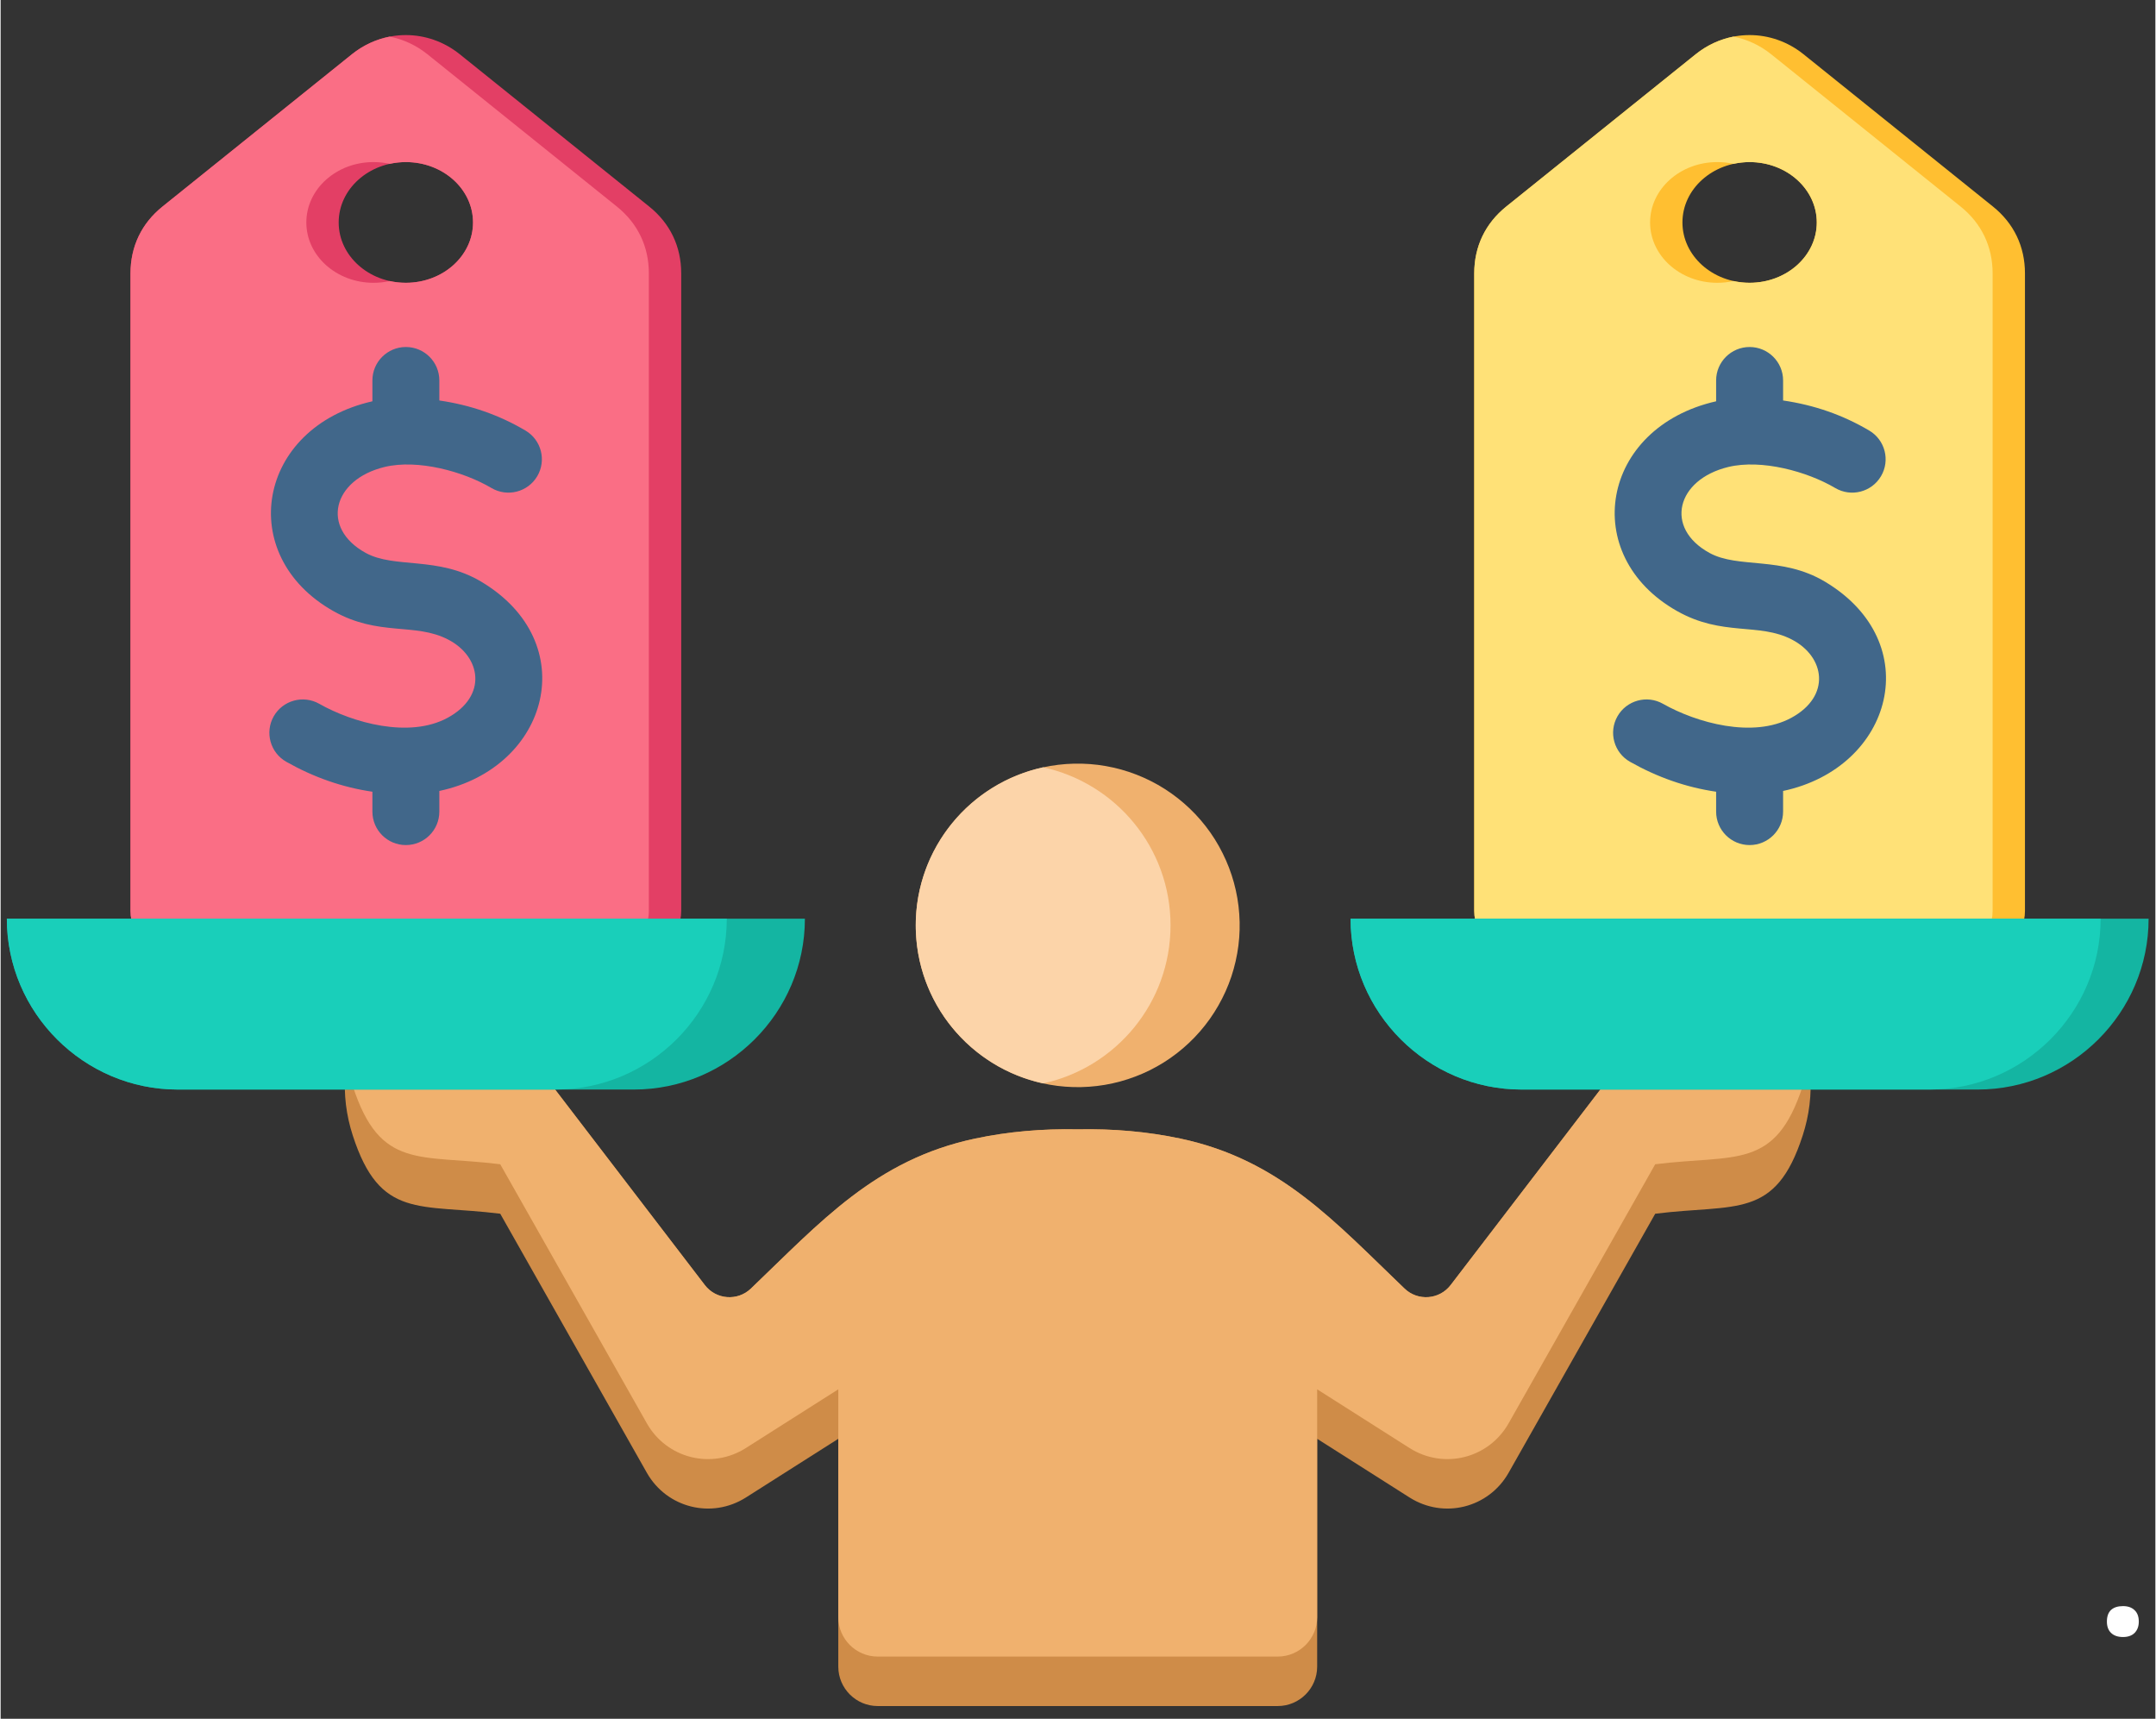
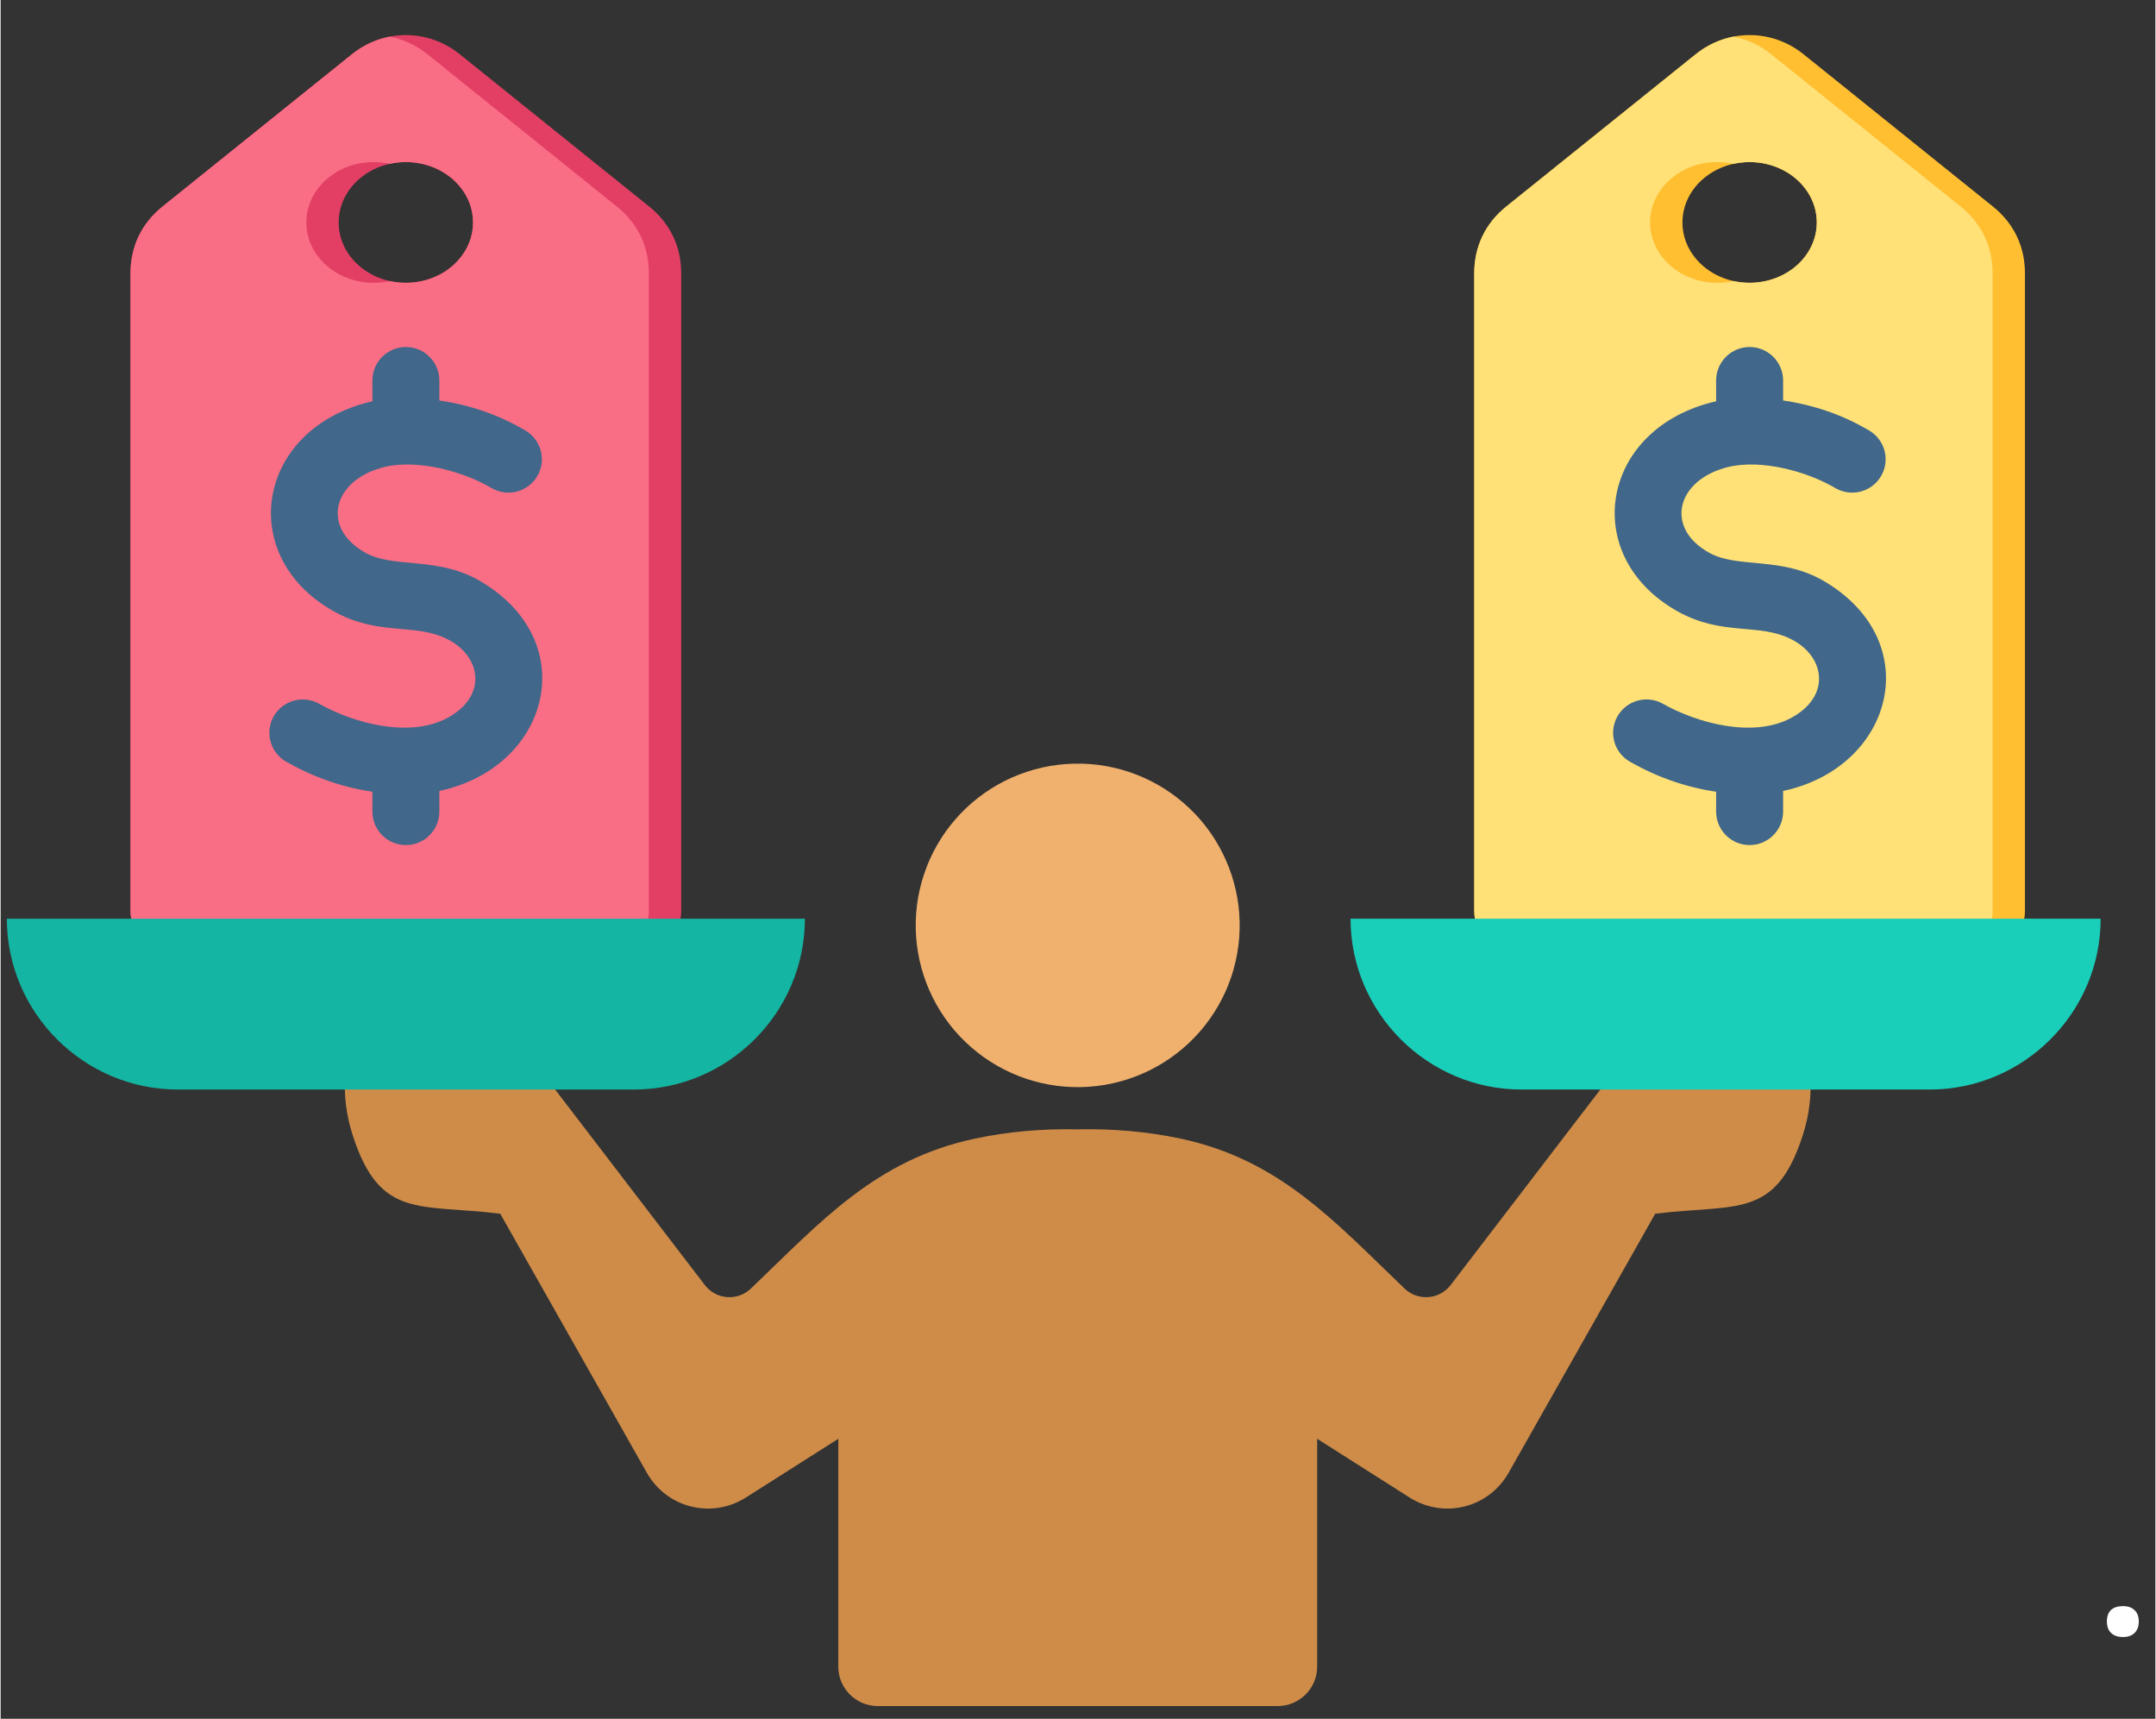
<svg xmlns="http://www.w3.org/2000/svg" width="276" viewBox="0 0 206.88 165" height="220" preserveAspectRatio="xMidYMid meet">
  <rect x="0" y="0" width="206.88" height="165" fill="#333333" stroke="none" />
  <defs>
    <g />
    <clipPath id="7e93935891">
      <path d="M 33 103 L 174 103 L 174 163.77 L 33 163.77 Z M 33 103 " clip-rule="nonzero" />
    </clipPath>
    <clipPath id="d5e8fa5a97">
      <path d="M 0.562 88 L 78 88 L 78 105 L 0.562 105 Z M 0.562 88 " clip-rule="nonzero" />
    </clipPath>
    <clipPath id="e7e4a76a37">
-       <path d="M 0.562 88 L 70 88 L 70 105 L 0.562 105 Z M 0.562 88 " clip-rule="nonzero" />
-     </clipPath>
+       </clipPath>
    <clipPath id="67f61d2c3e">
-       <path d="M 129 88 L 206.195 88 L 206.195 105 L 129 105 Z M 129 88 " clip-rule="nonzero" />
-     </clipPath>
+       </clipPath>
  </defs>
  <g clip-path="url(#7e93935891)">
    <path fill="#cf8c48" d="M 33.094 103.012 L 52.027 103.012 L 67.609 123.359 C 68.688 124.77 70.75 124.926 72.031 123.703 C 78.727 117.301 83.992 111.328 93.562 109.301 C 96.734 108.629 100.023 108.344 103.414 108.414 C 106.805 108.344 110.094 108.629 113.27 109.301 C 122.836 111.328 128.105 117.301 134.797 123.703 C 136.078 124.926 138.141 124.77 139.219 123.359 L 154.801 103.012 L 173.734 103.012 C 173.898 105.074 173.645 107.07 173.02 109 C 170.398 117.105 166.609 115.547 158.859 116.516 L 144.785 141.379 C 142.867 144.766 138.555 145.84 135.27 143.754 L 126.402 138.121 L 126.402 159.996 C 126.402 162.078 124.703 163.777 122.617 163.777 L 84.211 163.777 C 82.125 163.777 80.426 162.078 80.426 159.996 L 80.426 138.121 L 71.559 143.754 C 68.273 145.84 63.961 144.766 62.043 141.379 L 47.969 116.516 C 40.219 115.547 36.434 117.105 33.809 109 C 33.184 107.07 32.93 105.074 33.094 103.012 Z M 33.094 103.012 " fill-opacity="1" fill-rule="evenodd" />
  </g>
-   <path fill="#f0b16e" d="M 33.461 103.012 L 52.027 103.012 L 67.609 123.359 C 68.688 124.77 70.75 124.926 72.031 123.703 C 78.727 117.301 83.992 111.328 93.559 109.301 C 96.734 108.629 100.02 108.344 103.414 108.414 C 106.805 108.344 110.094 108.629 113.27 109.301 C 122.836 111.328 128.102 117.301 134.797 123.703 C 136.078 124.926 138.141 124.77 139.219 123.359 L 154.801 103.012 L 173.367 103.012 C 173.27 103.43 173.152 103.844 173.02 104.254 C 170.395 112.355 166.609 110.801 158.859 111.766 L 144.785 136.633 C 142.867 140.016 138.555 141.094 135.266 139.004 L 126.402 133.371 L 126.402 155.25 C 126.402 157.332 124.703 159.027 122.617 159.027 L 84.211 159.027 C 82.125 159.027 80.426 157.332 80.426 155.25 L 80.426 133.371 L 71.559 139.004 C 68.273 141.094 63.961 140.02 62.043 136.633 L 47.969 111.766 C 40.219 110.801 36.434 112.355 33.809 104.254 C 33.676 103.844 33.559 103.43 33.461 103.012 Z M 33.461 103.012 " fill-opacity="1" fill-rule="evenodd" />
  <path fill="#f0b16e" d="M 118.922 87.738 C 118.996 88.754 118.969 89.77 118.84 90.781 C 118.711 91.793 118.484 92.781 118.164 93.75 C 117.84 94.715 117.426 95.641 116.918 96.527 C 116.414 97.414 115.824 98.242 115.156 99.012 C 114.488 99.781 113.75 100.48 112.941 101.105 C 112.137 101.73 111.277 102.27 110.363 102.727 C 109.449 103.18 108.5 103.543 107.516 103.812 C 106.531 104.082 105.527 104.254 104.508 104.324 C 103.492 104.398 102.477 104.367 101.461 104.242 C 100.449 104.113 99.457 103.887 98.488 103.566 C 97.52 103.242 96.594 102.828 95.707 102.324 C 94.82 101.816 93.988 101.23 93.219 100.562 C 92.449 99.895 91.75 99.156 91.121 98.352 C 90.496 97.547 89.957 96.688 89.5 95.777 C 89.043 94.863 88.68 93.914 88.41 92.934 C 88.141 91.949 87.969 90.949 87.898 89.93 C 87.824 88.914 87.855 87.898 87.98 86.887 C 88.109 85.875 88.336 84.887 88.66 83.922 C 88.98 82.953 89.395 82.027 89.902 81.141 C 90.406 80.254 90.996 79.426 91.664 78.656 C 92.332 77.887 93.07 77.188 93.879 76.562 C 94.684 75.938 95.547 75.398 96.457 74.941 C 97.371 74.488 98.32 74.125 99.305 73.855 C 100.293 73.586 101.293 73.418 102.312 73.344 C 103.332 73.273 104.348 73.301 105.359 73.426 C 106.371 73.555 107.363 73.781 108.332 74.102 C 109.301 74.426 110.227 74.84 111.117 75.344 C 112.004 75.852 112.832 76.438 113.602 77.105 C 114.375 77.773 115.074 78.512 115.699 79.316 C 116.324 80.121 116.867 80.98 117.32 81.895 C 117.777 82.805 118.141 83.754 118.41 84.734 C 118.68 85.719 118.852 86.719 118.922 87.738 Z M 118.922 87.738 " fill-opacity="1" fill-rule="nonzero" />
-   <path fill="#fcd4a9" d="M 100.094 104.004 C 93.102 102.488 87.863 96.27 87.863 88.832 C 87.863 81.395 93.102 75.18 100.094 73.66 C 107.086 75.18 112.324 81.395 112.324 88.832 C 112.324 96.27 107.086 102.484 100.094 104.004 Z M 100.094 104.004 " fill-opacity="1" fill-rule="evenodd" />
  <path fill="#e33f65" d="M 65.344 26.246 L 65.344 87.434 C 65.344 89.855 63.359 91.84 60.934 91.84 L 16.883 91.84 C 14.453 91.84 12.469 89.855 12.469 87.434 L 12.469 26.246 C 12.469 23.664 13.531 21.441 15.547 19.824 L 33.73 5.207 C 36.785 2.754 41.027 2.754 44.082 5.207 L 62.266 19.824 C 64.281 21.441 65.344 23.664 65.344 26.246 Z M 38.906 15.559 C 35.344 15.559 32.457 18.152 32.457 21.355 C 32.457 24.555 35.344 27.148 38.906 27.148 C 42.469 27.148 45.355 24.555 45.355 21.355 C 45.355 18.156 42.469 15.559 38.906 15.559 Z M 38.906 15.559 " fill-opacity="1" fill-rule="evenodd" />
  <path fill="#fa6e85" d="M 57.824 91.84 L 16.883 91.84 C 14.453 91.84 12.469 89.855 12.469 87.434 L 12.469 26.246 C 12.469 23.664 13.531 21.441 15.547 19.824 L 33.73 5.207 C 34.824 4.332 36.066 3.766 37.352 3.516 C 38.641 3.766 39.883 4.332 40.977 5.207 L 59.16 19.824 C 61.172 21.441 62.238 23.664 62.238 26.246 L 62.238 87.434 C 62.238 89.855 60.254 91.84 57.824 91.84 Z M 35.801 15.559 C 32.238 15.559 29.352 18.152 29.352 21.355 C 29.352 24.555 32.238 27.148 35.801 27.148 C 36.336 27.148 36.855 27.09 37.352 26.98 C 37.852 27.09 38.371 27.148 38.906 27.148 C 42.469 27.148 45.355 24.555 45.355 21.355 C 45.355 18.152 42.469 15.559 38.906 15.559 C 38.371 15.559 37.852 15.621 37.352 15.73 C 36.855 15.617 36.336 15.559 35.801 15.559 Z M 35.801 15.559 " fill-opacity="1" fill-rule="evenodd" />
  <path fill="#41678a" d="M 50.391 41.332 C 51.914 42.23 52.422 44.195 51.52 45.719 C 50.617 47.242 48.652 47.746 47.125 46.848 C 44.438 45.258 40.055 44.059 36.863 44.828 C 31.879 46.035 30.691 50.684 35.051 53.078 C 37.844 54.609 41.98 53.363 46.129 55.832 C 55.926 61.664 52.695 73.684 42.121 75.93 L 42.121 77.914 C 42.121 79.688 40.684 81.125 38.906 81.125 C 37.133 81.125 35.695 79.688 35.695 77.914 L 35.695 76.004 C 32.809 75.582 30.055 74.617 27.426 73.129 C 25.887 72.258 25.348 70.305 26.219 68.766 C 27.094 67.23 29.051 66.691 30.59 67.562 C 33.793 69.379 39.227 70.914 42.918 68.906 C 46.758 66.82 46.145 63.039 42.965 61.395 C 39.785 59.742 36.309 61.129 31.934 58.656 C 22.496 53.324 24.586 41.047 35.695 38.523 L 35.695 36.52 C 35.695 34.75 37.133 33.312 38.906 33.312 C 40.684 33.312 42.121 34.75 42.121 36.52 L 42.121 38.445 C 45.094 38.879 47.84 39.824 50.391 41.332 Z M 50.391 41.332 " fill-opacity="1" fill-rule="evenodd" />
  <g clip-path="url(#d5e8fa5a97)">
    <path fill="#14b5a2" d="M 77.219 88.195 C 77.219 97.215 69.828 104.594 60.797 104.594 L 17.016 104.594 C 7.984 104.594 0.598 97.215 0.598 88.195 Z M 77.219 88.195 " fill-opacity="1" fill-rule="evenodd" />
  </g>
  <g clip-path="url(#e7e4a76a37)">
    <path fill="#19cfba" d="M 53.301 104.594 L 17.016 104.594 C 7.984 104.594 0.598 97.215 0.598 88.195 L 69.719 88.195 C 69.719 97.215 62.332 104.594 53.301 104.594 Z M 53.301 104.594 " fill-opacity="1" fill-rule="evenodd" />
  </g>
  <path fill="#ffbf31" d="M 194.359 26.246 L 194.359 87.434 C 194.359 89.855 192.375 91.84 189.945 91.84 L 145.898 91.84 C 143.469 91.84 141.484 89.855 141.484 87.434 L 141.484 26.246 C 141.484 23.664 142.547 21.441 144.562 19.824 L 162.746 5.207 C 165.801 2.754 170.043 2.754 173.098 5.207 L 191.281 19.824 C 193.293 21.441 194.359 23.664 194.359 26.246 Z M 167.922 15.559 C 164.359 15.559 161.473 18.152 161.473 21.355 C 161.473 24.555 164.359 27.148 167.922 27.148 C 171.484 27.148 174.371 24.555 174.371 21.355 C 174.371 18.156 171.484 15.559 167.922 15.559 Z M 167.922 15.559 " fill-opacity="1" fill-rule="evenodd" />
  <path fill="#ffe177" d="M 186.84 91.84 L 145.895 91.84 C 143.469 91.84 141.484 89.855 141.484 87.434 L 141.484 26.246 C 141.484 23.664 142.547 21.441 144.562 19.824 L 162.746 5.207 C 163.84 4.332 165.082 3.766 166.367 3.516 C 167.656 3.766 168.898 4.332 169.992 5.207 L 188.176 19.824 C 190.188 21.441 191.254 23.664 191.254 26.246 L 191.254 87.434 C 191.254 89.855 189.27 91.84 186.84 91.84 Z M 164.816 15.559 C 161.254 15.559 158.367 18.152 158.367 21.355 C 158.367 24.555 161.254 27.148 164.816 27.148 C 165.352 27.148 165.871 27.09 166.367 26.98 C 166.867 27.09 167.387 27.148 167.922 27.148 C 171.484 27.148 174.371 24.555 174.371 21.355 C 174.371 18.152 171.484 15.559 167.922 15.559 C 167.387 15.559 166.867 15.621 166.367 15.73 C 165.871 15.617 165.352 15.559 164.816 15.559 Z M 164.816 15.559 " fill-opacity="1" fill-rule="evenodd" />
  <path fill="#41678a" d="M 179.406 41.332 C 180.93 42.23 181.438 44.195 180.535 45.719 C 179.633 47.242 177.668 47.746 176.141 46.848 C 173.453 45.258 169.07 44.059 165.879 44.828 C 160.895 46.035 159.707 50.684 164.066 53.078 C 166.855 54.609 170.996 53.363 175.145 55.832 C 184.941 61.664 181.711 73.684 171.137 75.93 L 171.137 77.914 C 171.137 79.688 169.695 81.125 167.922 81.125 C 166.148 81.125 164.707 79.688 164.707 77.914 L 164.707 76.004 C 161.824 75.582 159.07 74.617 156.438 73.129 C 154.902 72.258 154.359 70.305 155.234 68.766 C 156.109 67.23 158.062 66.691 159.602 67.562 C 162.809 69.379 168.242 70.914 171.93 68.906 C 175.77 66.82 175.156 63.039 171.98 61.395 C 168.801 59.742 165.324 61.129 160.949 58.656 C 151.508 53.324 153.602 41.047 164.707 38.523 L 164.707 36.52 C 164.707 34.75 166.148 33.312 167.922 33.312 C 169.695 33.312 171.137 34.75 171.137 36.52 L 171.137 38.445 C 174.109 38.879 176.855 39.824 179.406 41.332 Z M 179.406 41.332 " fill-opacity="1" fill-rule="evenodd" />
  <g clip-path="url(#67f61d2c3e)">
-     <path fill="#14b5a2" d="M 206.23 88.195 C 206.23 97.215 198.844 104.594 189.812 104.594 L 146.031 104.594 C 137 104.594 129.609 97.215 129.609 88.195 Z M 206.23 88.195 " fill-opacity="1" fill-rule="evenodd" />
-   </g>
+     </g>
  <path fill="#19cfba" d="M 185.207 104.594 L 146.031 104.594 C 137 104.594 129.609 97.215 129.609 88.195 L 201.625 88.195 C 201.625 97.215 194.238 104.594 185.207 104.594 Z M 185.207 104.594 " fill-opacity="1" fill-rule="evenodd" />
  <g fill="#ffffff" fill-opacity="1">
    <g transform="translate(201.21, 156.917)">
      <g>
        <path d="M 1.016 -1.25 C 1.016 -1.738 1.145 -2.109 1.406 -2.359 C 1.676 -2.609 2.062 -2.734 2.562 -2.734 C 3.039 -2.734 3.41 -2.602 3.672 -2.344 C 3.941 -2.094 4.078 -1.727 4.078 -1.25 C 4.078 -0.789 3.941 -0.426 3.672 -0.156 C 3.41 0.102 3.039 0.234 2.562 0.234 C 2.07 0.234 1.691 0.102 1.422 -0.156 C 1.148 -0.414 1.016 -0.781 1.016 -1.25 Z M 1.016 -1.25 " />
      </g>
    </g>
  </g>
</svg>